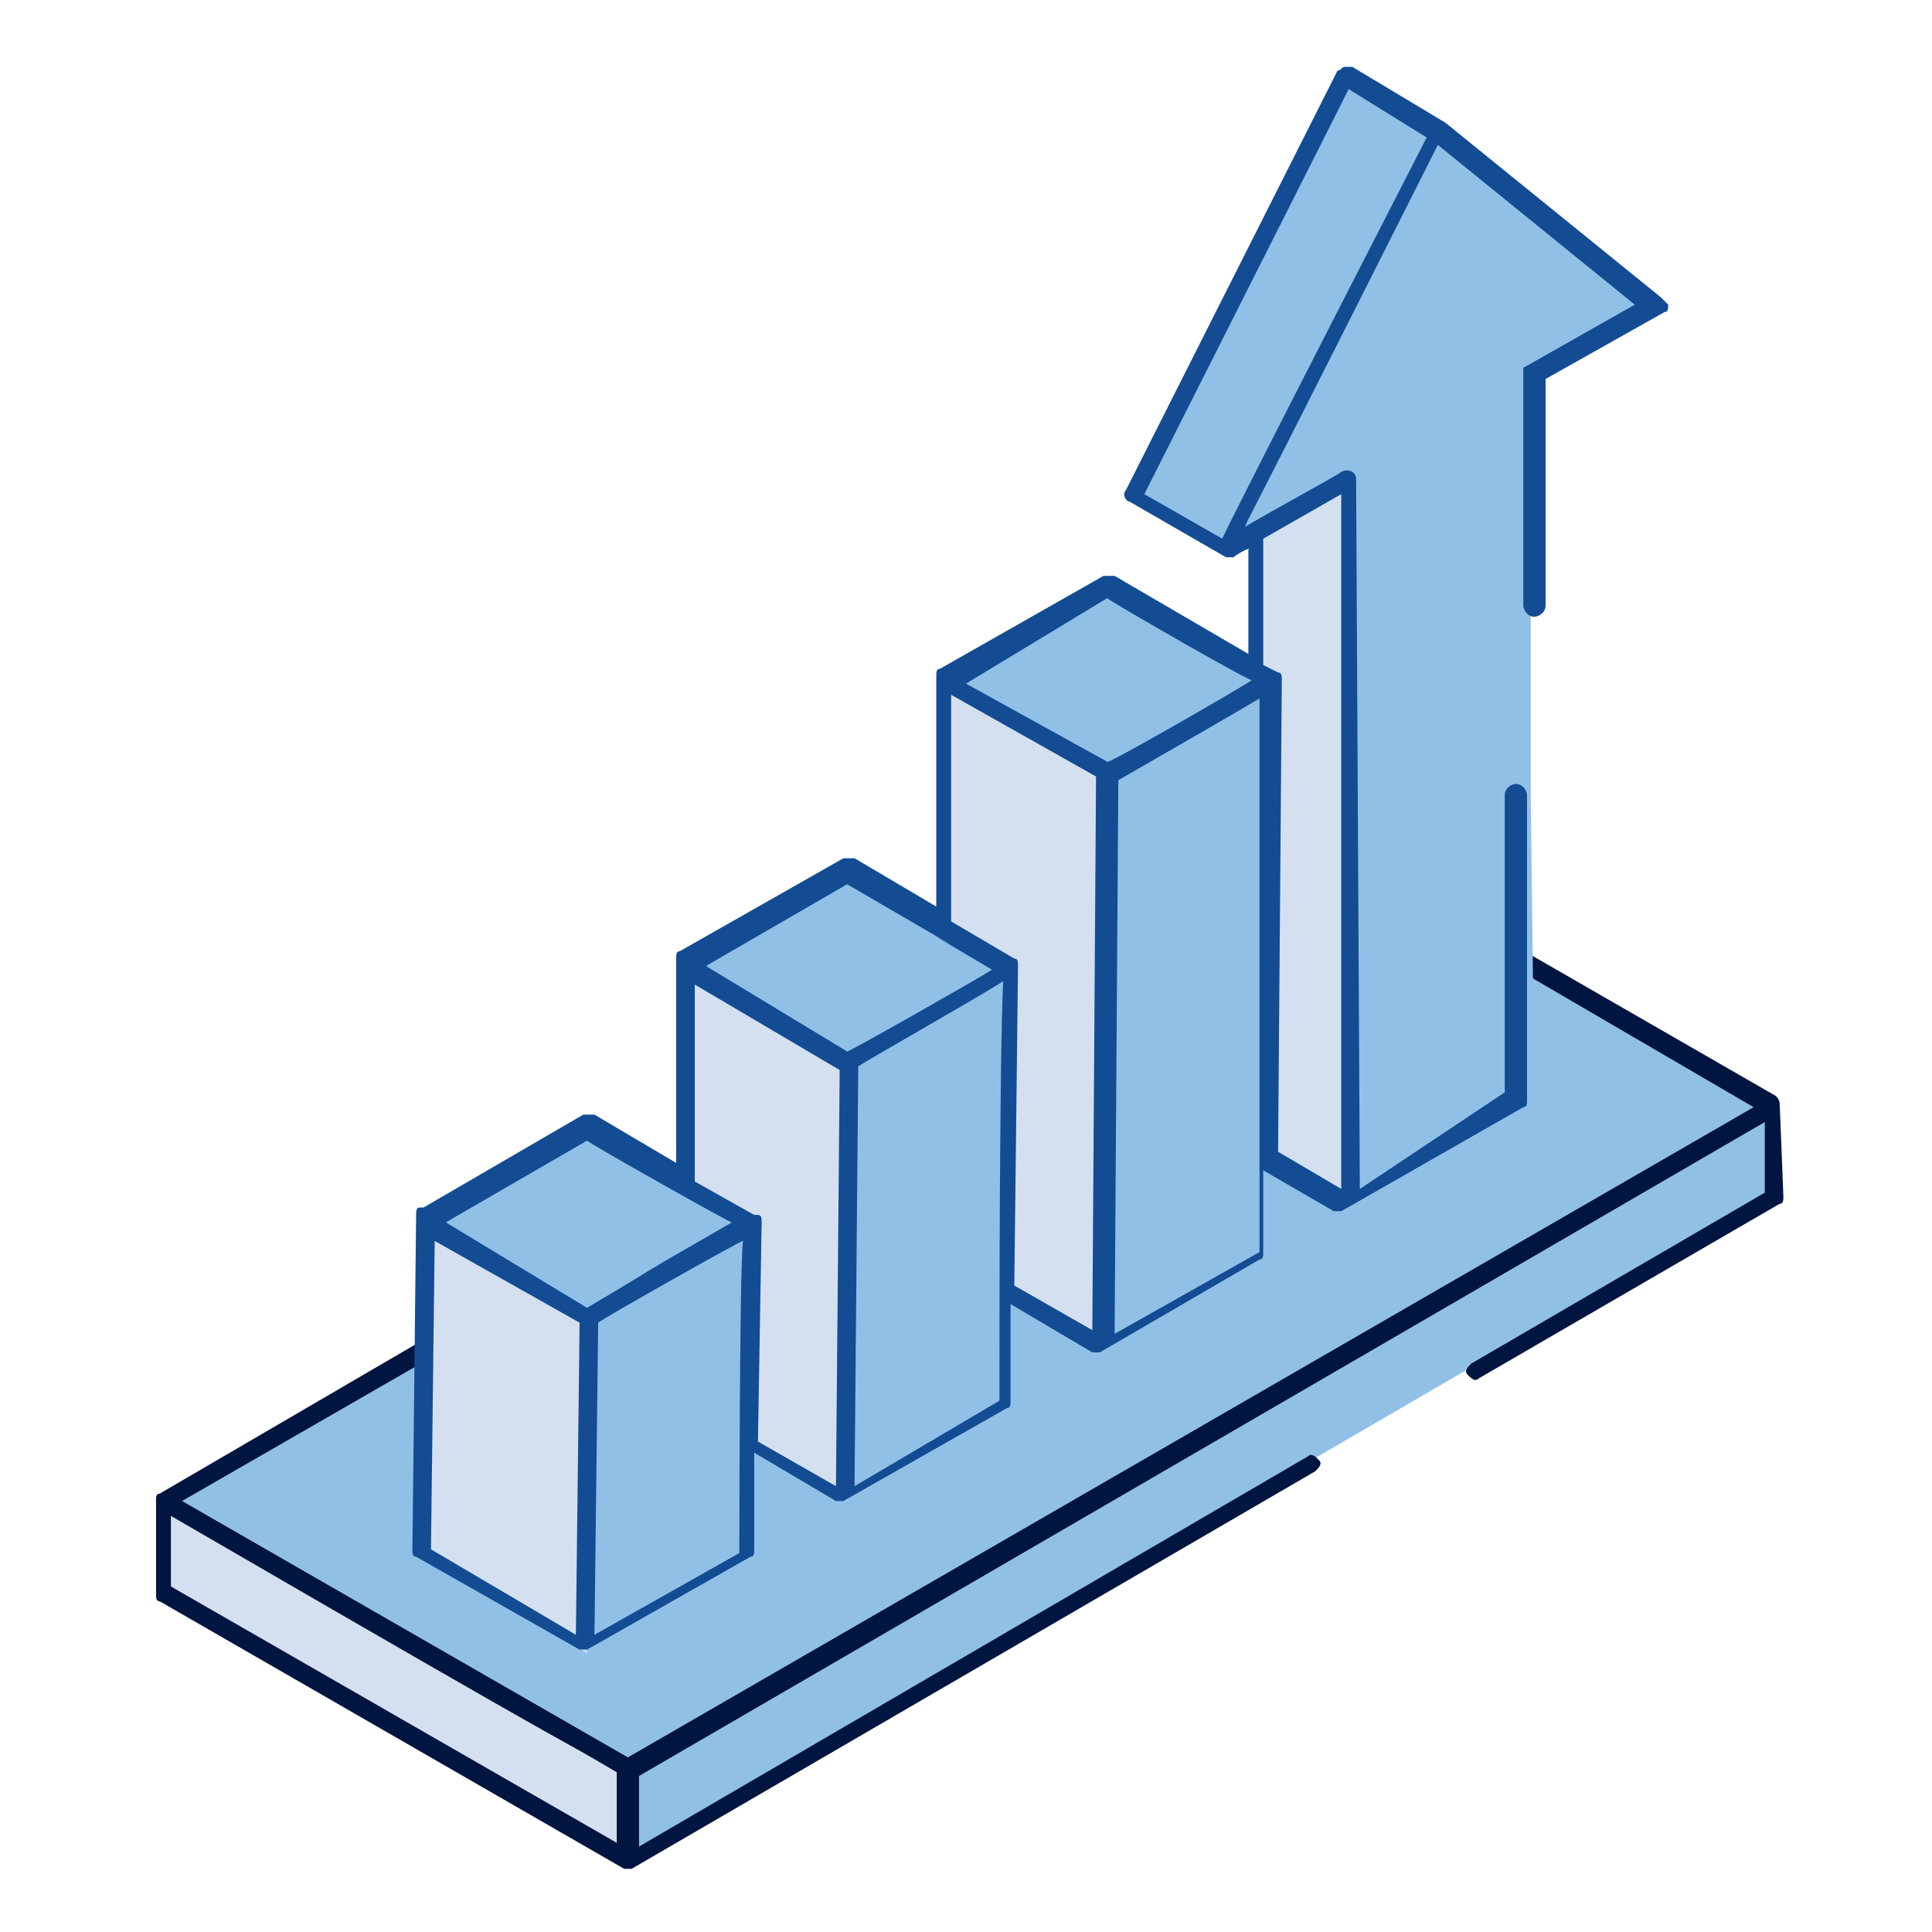
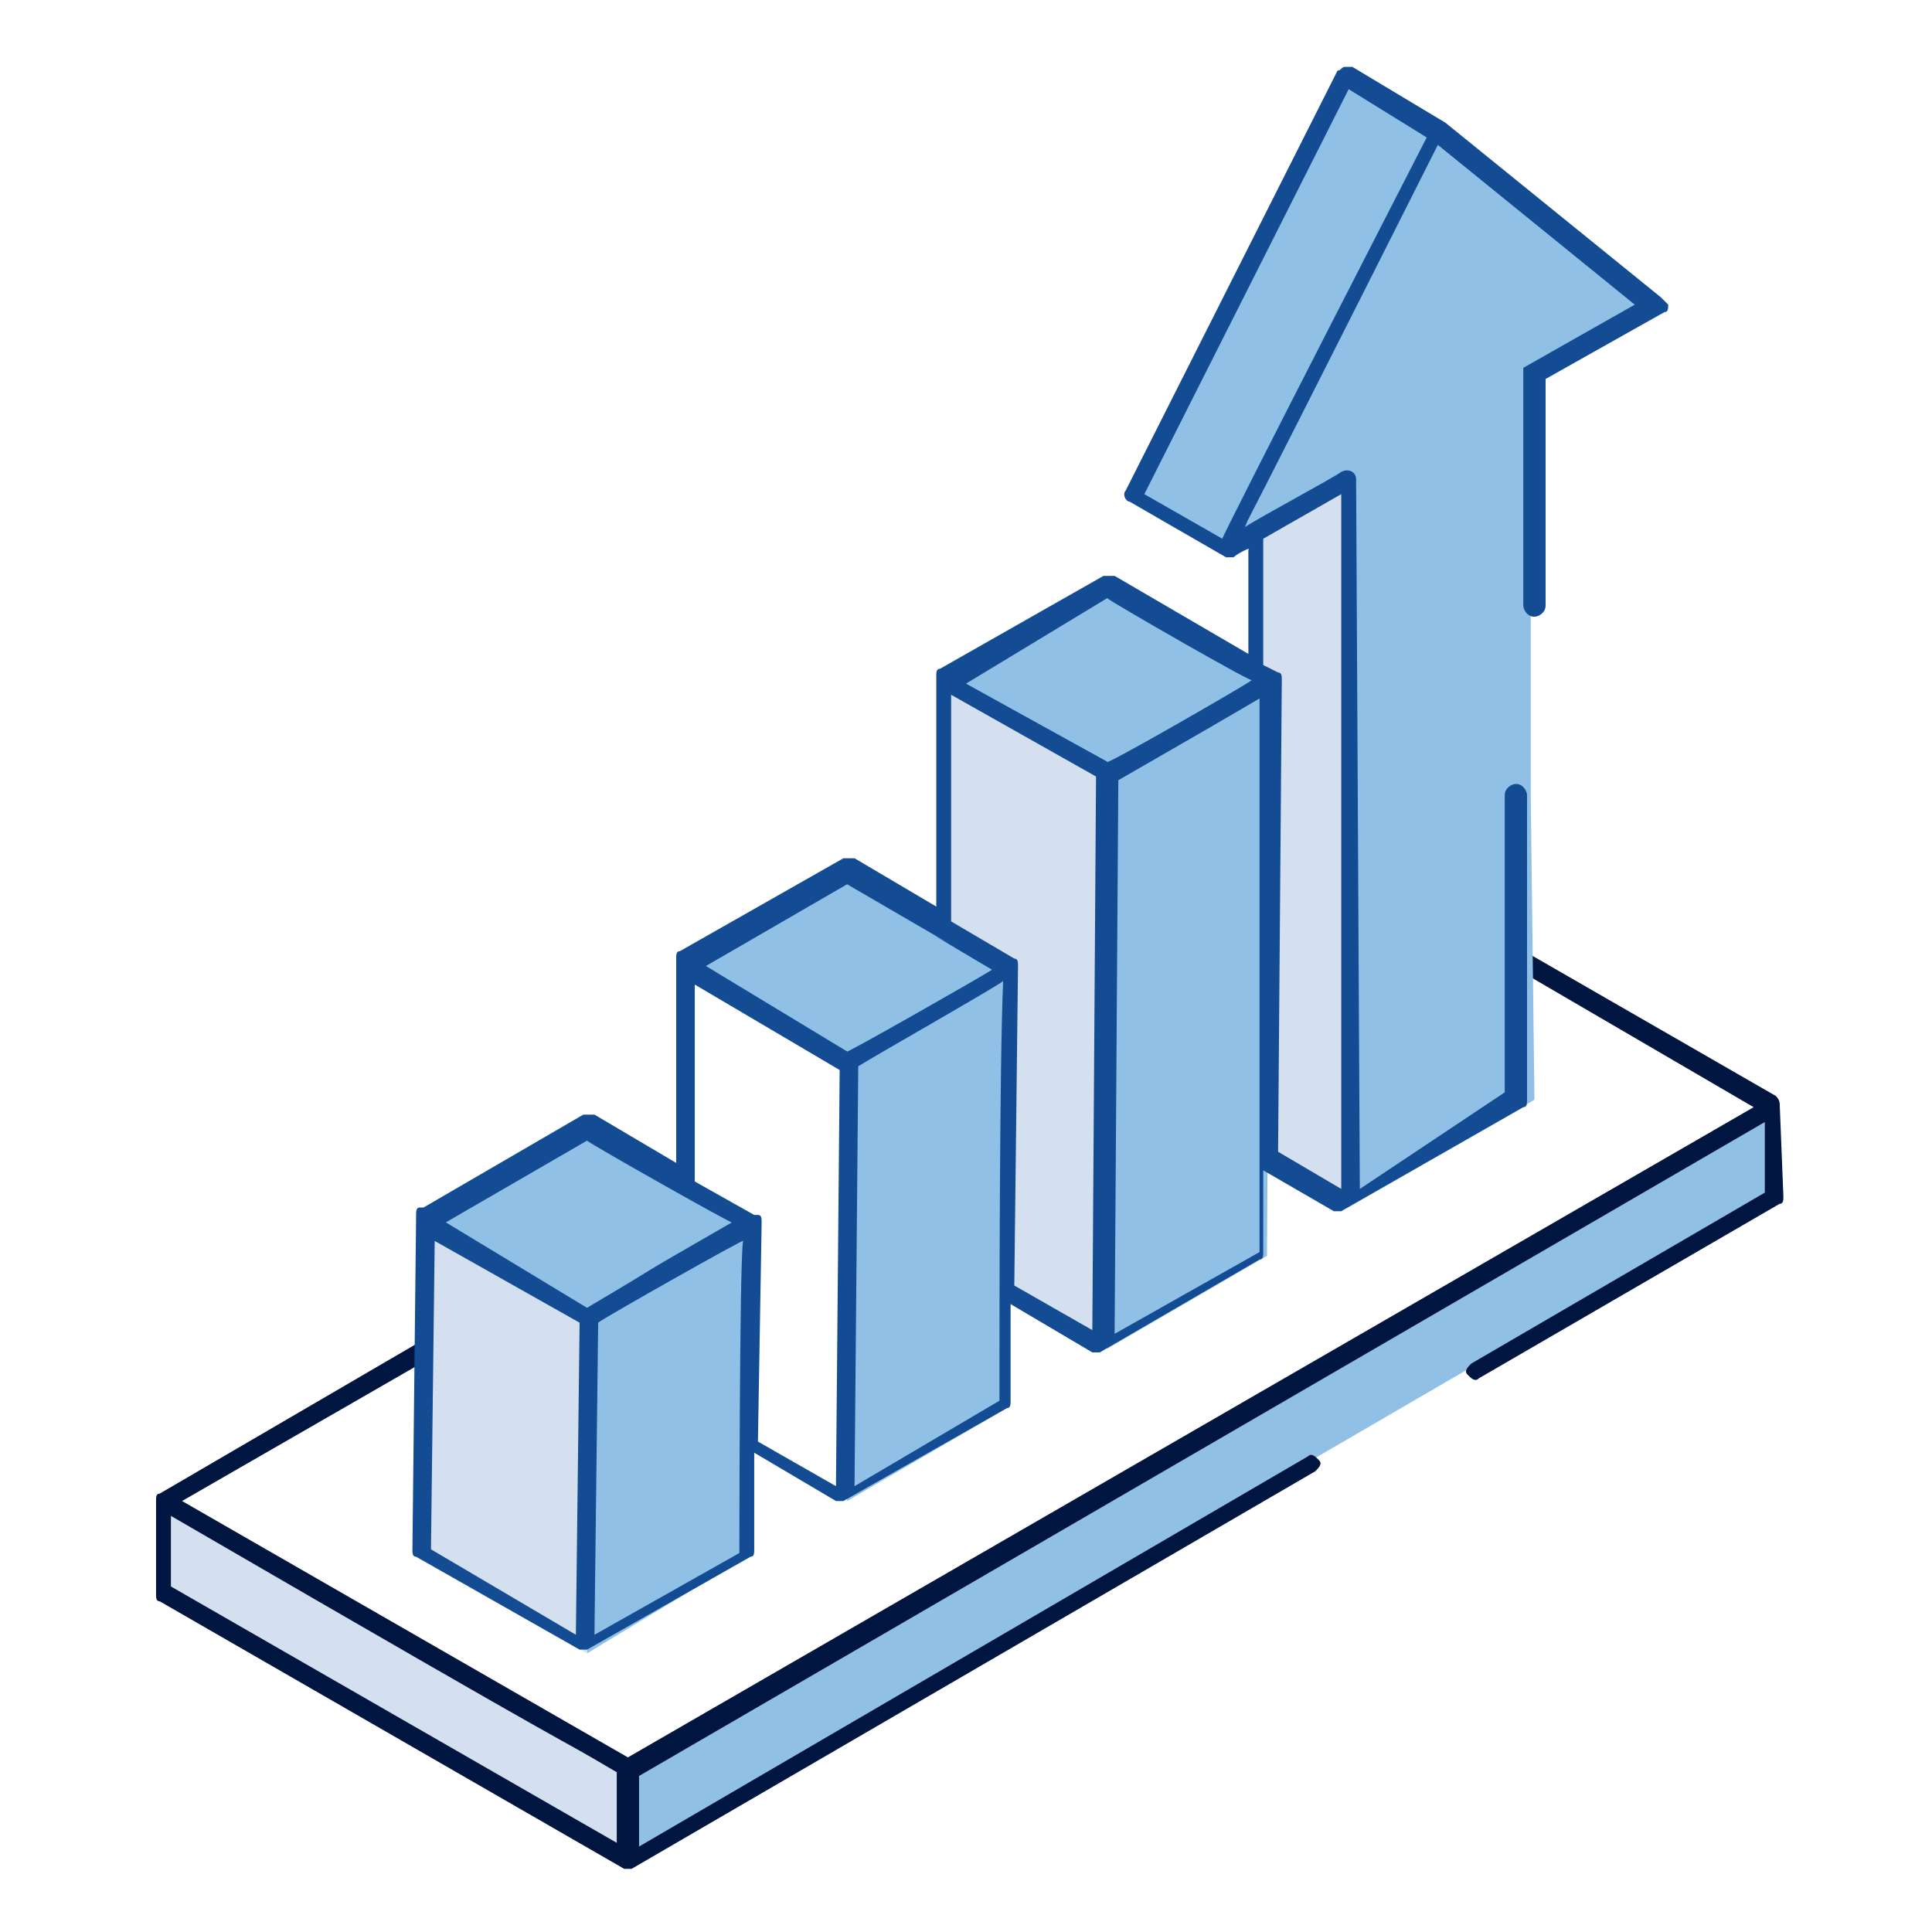
<svg xmlns="http://www.w3.org/2000/svg" xml:space="preserve" viewBox="0 0 52 52" id="GrowthAnalysis">
  <path fill="#91c0e7" d="M35.3 39.3 16.9 50v-2.5l30.8-17.8-.1 2.4-8 4.7" class="colorffffff svgShape" />
  <path fill="#d4e0f0" d="M16.9 47.5V50L4.3 42.8l.1-2.5z" class="colorf0f0f0 svgShape" />
-   <path fill="#91c0e7" d="M47.7 29.7 16.9 47.5 4.4 40.3l30.7-17.9z" class="colorffffff svgShape" />
  <path d="M47.9 29.7c0-.1 0-.1 0 0 0-.1-.1-.2-.1-.2l-6.6-3.8v.6l6 3.5-30.3 17.5-12-6.9 6.6-3.8V36l-7.2 4.2c-.1 0-.1.1-.1.2v2.5c0 .1 0 .2.1.2l12.5 7.2h.2l18.4-10.7c.1-.1.2-.2.1-.3-.1-.1-.2-.2-.3-.1l-18 10.5v-1.9l30.3-17.6v1.9l-7.9 4.6c-.1.1-.2.2-.1.3.1.1.2.2.3.1l8.1-4.7c.1 0 .1-.1.1-.2l-.1-2.5zM16.6 49.6l-12-6.9v-1.9c12.4 7.2 9.8 5.6 12 6.9v1.9z" fill="#001540" class="color000000 svgShape" />
  <path fill="#d4e0f0" d="m36.4 32.4-2.6-1.5-.1-19.5 2.6 1.5z" class="colorf0f0f0 svgShape" />
  <path fill="#91c0e7" d="m33 14.8-2.6-1.5L36.2 2l2.5 1.5zM41.2 21.4l.1 8.2-4.9 2.8-.1-19.5-3.3 1.9 5.7-11.3 5.8 4.7-3.3 1.9v6.2" class="colorffffff svgShape" />
  <path fill="#91c0e7" d="m34.2 18.3-.1 15.5-4.3 2.5V20.9z" class="colorffffff svgShape" />
  <path fill="#d4e0f0" d="M29.8 20.9v15.4l-4.4-2.5V18.3z" class="colorf0f0f0 svgShape" />
  <path fill="#91c0e7" d="m34.2 18.3-4.4 2.6-4.4-2.6 4.4-2.5zM27.2 26l-.1 11.9-4.3 2.5V28.5z" class="colorffffff svgShape" />
-   <path fill="#d4e0f0" d="m18.4 26 4.4 2.5v11.9l-4.4-2.5z" class="colorf0f0f0 svgShape" />
  <path fill="#91c0e7" d="m27.2 26-4.4 2.5-4.4-2.5 4.4-2.5zM20.2 32.9l-.1 9-4.3 2.6v-9z" class="colorffffff svgShape" />
  <path fill="#d4e0f0" d="M15.8 35.5v9l-4.4-2.6.1-9z" class="colorf0f0f0 svgShape" />
  <path fill="#91c0e7" d="m20.2 32.9-4.4 2.6-4.3-2.6 4.3-2.5z" class="colorffffff svgShape" />
  <path fill="#134c93" d="m44.7 8-5.8-4.7-2.5-1.5h-.2c-.1 0-.1.1-.2.1l-5.7 11.3c-.1.1 0 .3.1.3L33 15h.2c.1-.1.5-.3.4-.2v2.8L30 15.5h-.3L25.3 18c-.1 0-.1.1-.1.2v6.2L23 23.1h-.3l-4.4 2.5c-.1 0-.1.1-.1.2v5.5L16 30h-.3l-4.3 2.5h-.1c-.1 0-.1.1-.1.2l-.1 9c0 .1 0 .2.1.2l4.4 2.5h.2l4.4-2.5c.1 0 .1-.1.1-.2v-2.6l2.2 1.3h.2l4.4-2.5c.1 0 .1-.1.1-.2v-2.6l2.2 1.3h.2l4.3-2.5c.1 0 .1-.1.1-.2v-2.2l1.9 1.1h.2l4.9-2.8c.1 0 .1-.1.1-.2v-8.2c0-.1-.1-.3-.3-.3-.1 0-.3.1-.3.3v8L36.6 32l-.1-19.1c0-.2-.2-.3-.4-.2-.1.1-2.7 1.5-2.6 1.5.5-1.1-1.9 3.8 5.2-10.3L44 8.2l-3 1.7v6.4c0 .1.1.3.3.3.1 0 .3-.1.3-.3v-6.1l3.2-1.8c.1 0 .1-.1.1-.2l-.2-.2zm-14.9 8.1c.1.1 4.1 2.4 3.9 2.2-.1.1-4.1 2.4-3.9 2.2L26 18.4l3.8-2.3zm-7 7.7c6.7 3.9-.5-.3 3.9 2.3-.3.2-4 2.3-3.9 2.2L19 26l3.8-2.2zm-7 6.9c.1.1 4 2.3 3.9 2.2-3.3 1.9-1.2.7-3.9 2.3L12 32.9l3.8-2.2zm-4.1 2.7 3.9 2.2-.1 8.4-3.9-2.3.1-8.3zm8.2 8.4L16 44l.1-8.4c.1-.1 4-2.3 3.9-2.2-.1.5-.1 8.8-.1 8.4zm.6-8.9c0-.1 0-.2-.1-.2h-.1l-1.6-.9v-5.3l3.9 2.3-.1 11.2-2.1-1.2.1-5.9zm6.4 4.8L23 40l.1-11.3c.3-.2 4-2.3 3.9-2.3-.1 2.2-.1 9.2-.1 11.3zm.5-11.7c0-.1 0-.2-.1-.2l-1.7-1v-6.1l3.9 2.2-.1 14.9-2.1-1.2.1-8.6zm6.5 7.7L30 35.9l.1-14.9c7.8-4.5-.5.3 3.8-2.2v14.9zm2.2-20.4V32l-1.7-1 .1-12.7c0-.1 0-.2-.1-.2l-.4-.2v-3.4l2.1-1.2zm-3.2 1.2-2.1-1.2 5.5-10.9 2.1 1.3s-5.6 10.9-5.5 10.8z" class="color0c60fe svgShape" />
</svg>